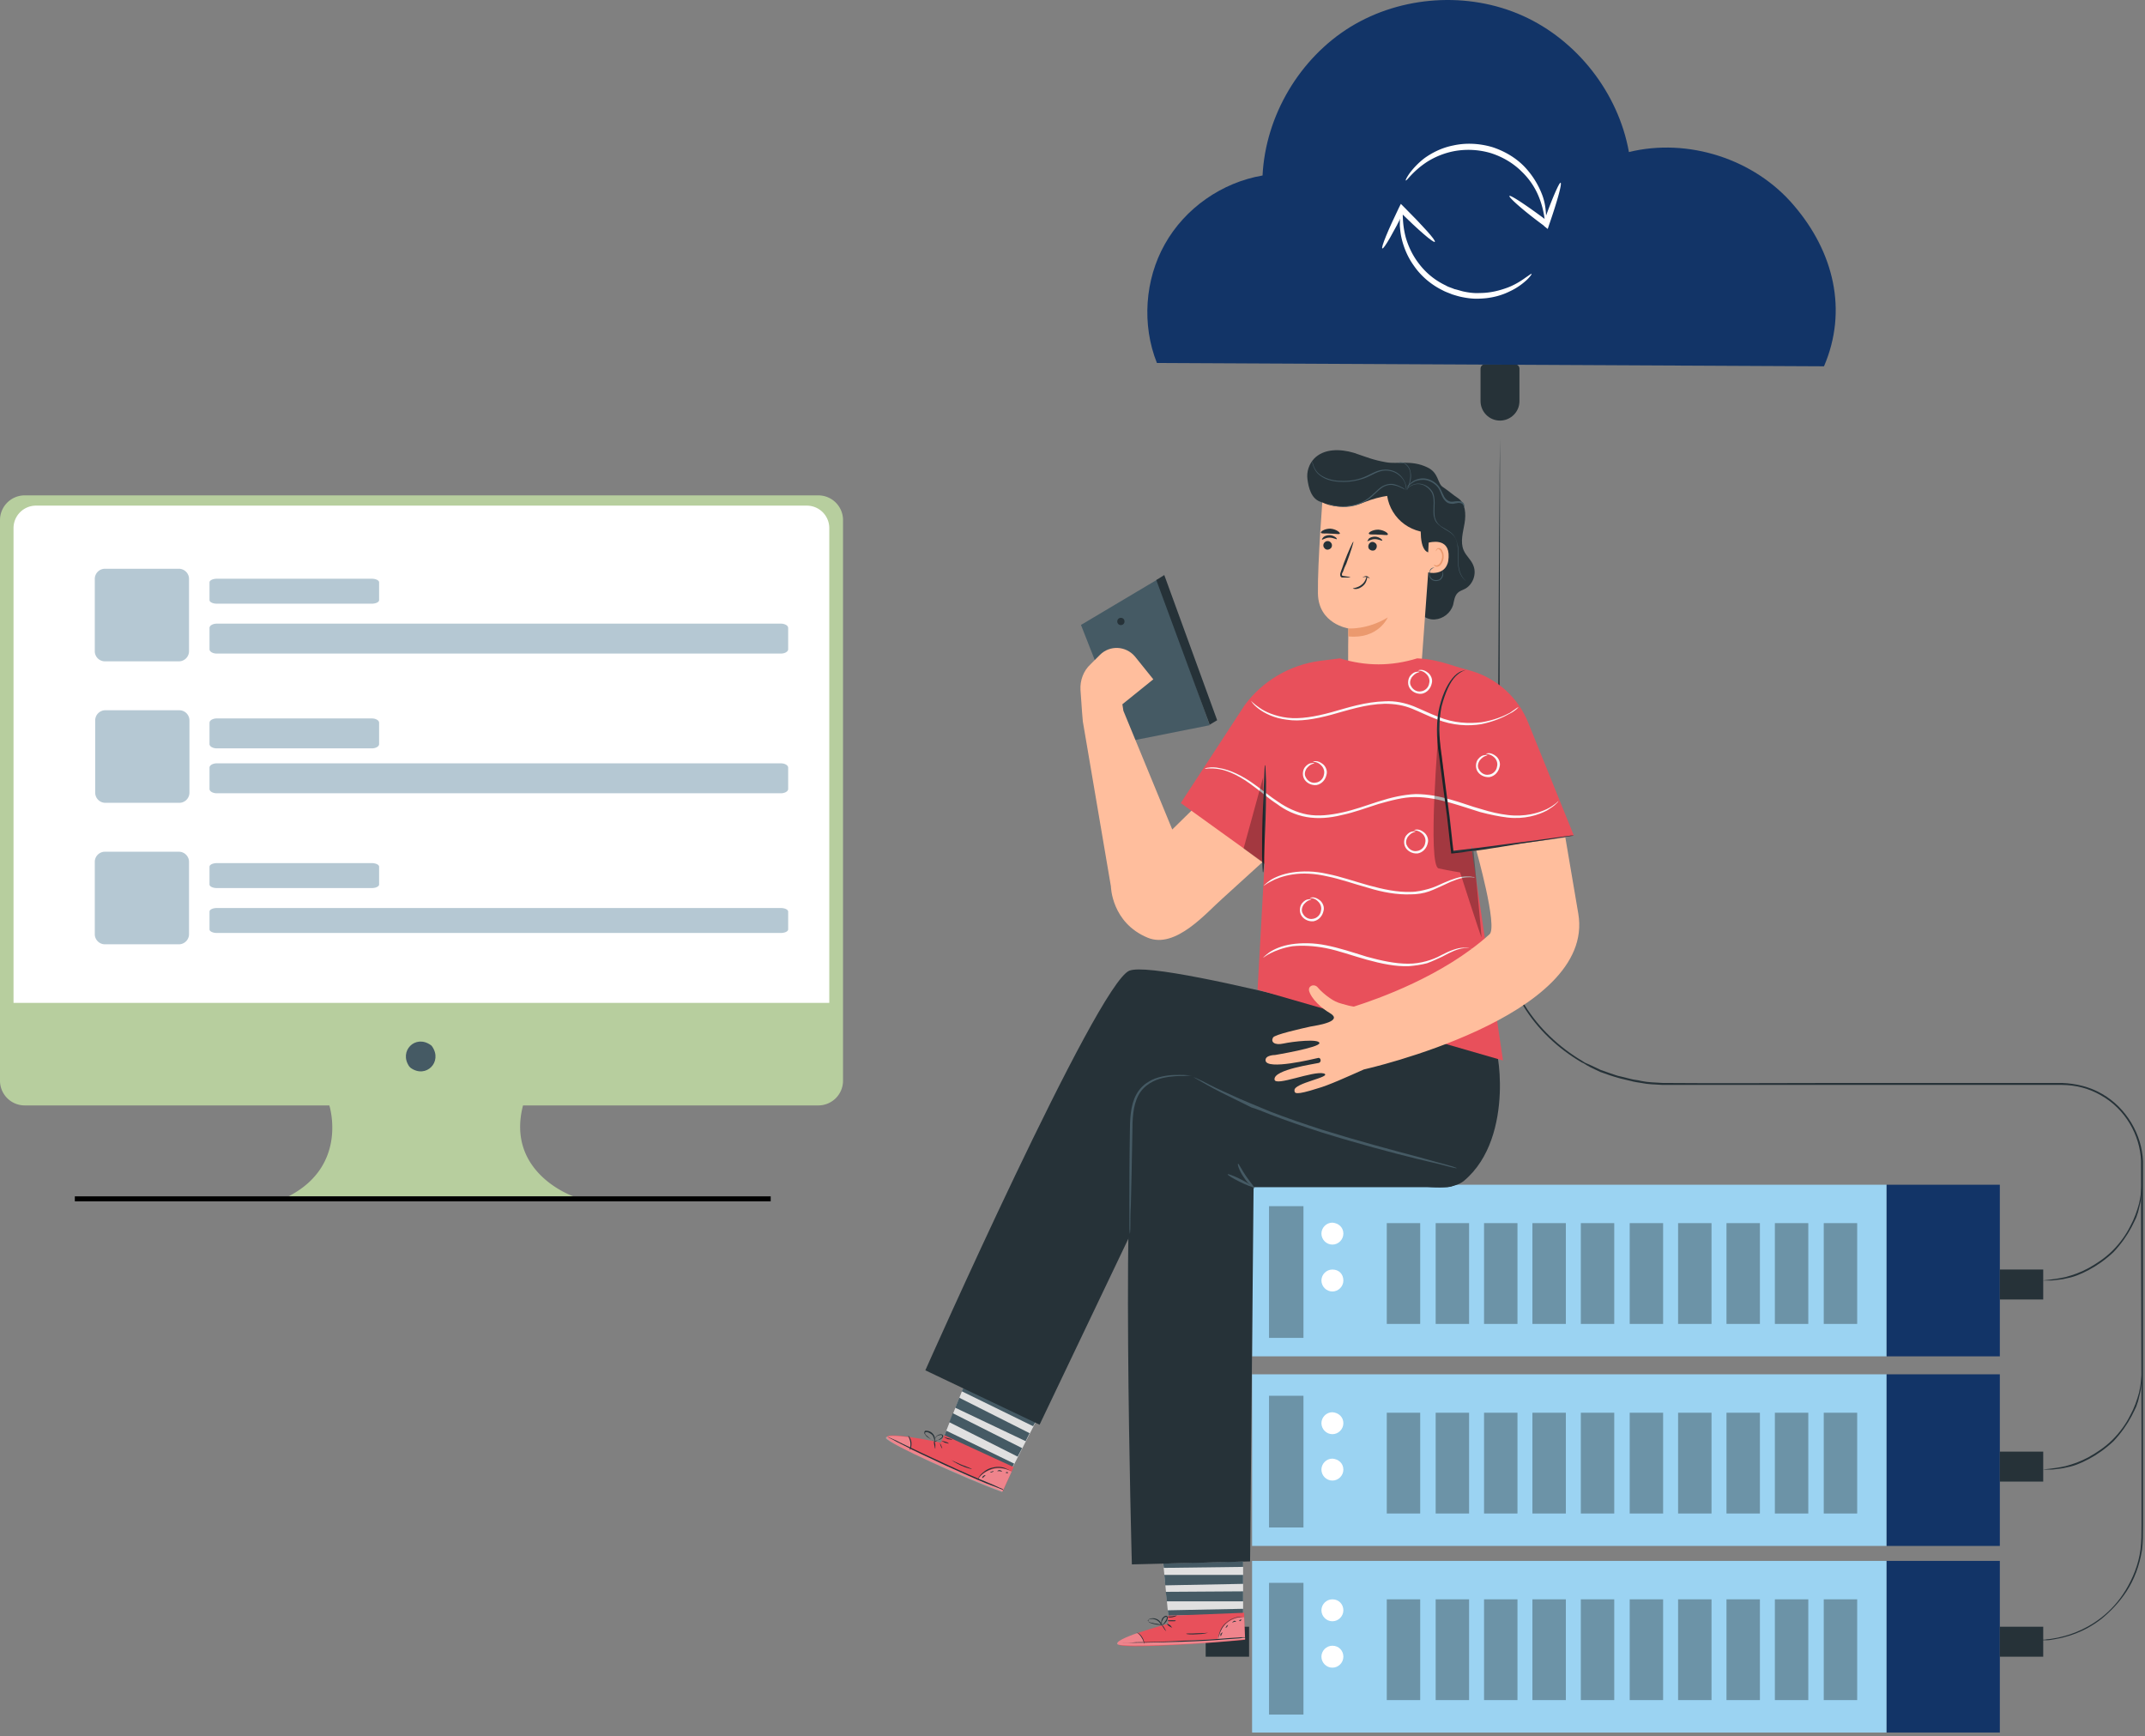
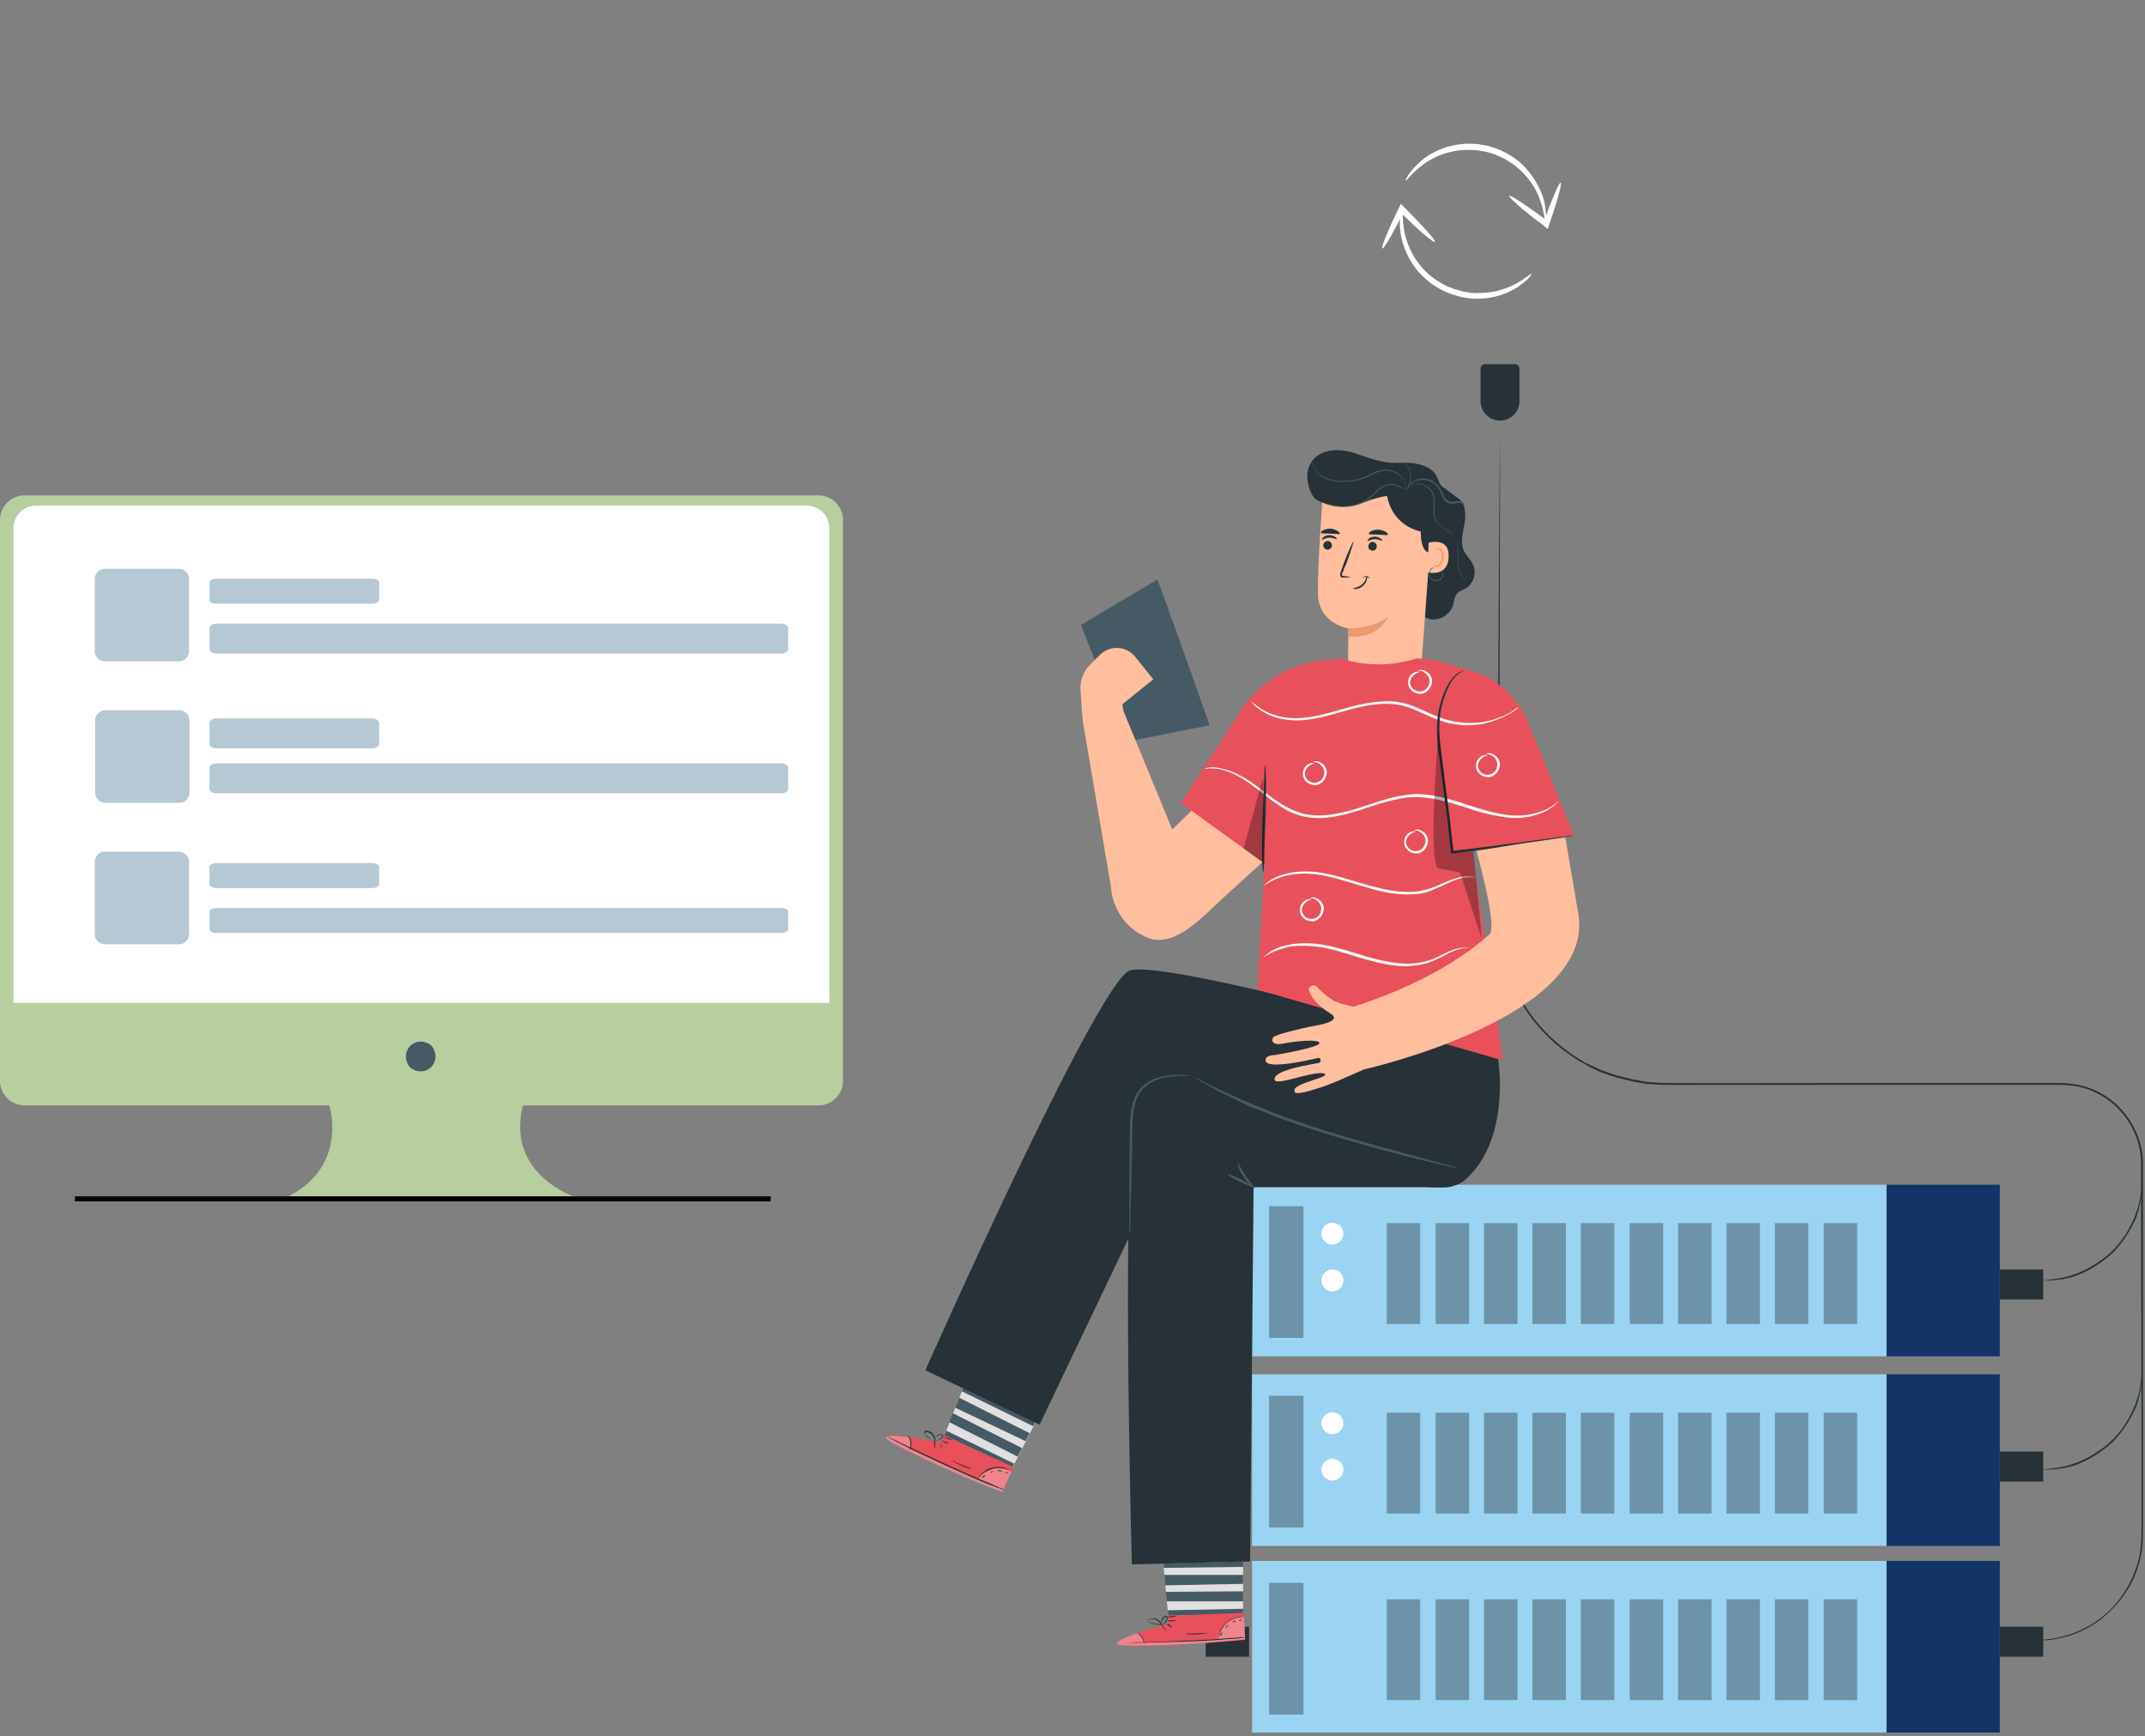
<svg xmlns="http://www.w3.org/2000/svg" width="430" height="348" fill="none">
  <rect width="100%" height="100%" fill="#808080" stroke="none" />
  <path fill="#B7CE9E" d="M164.047 99.29H4.953A4.955 4.955 0 000 104.243v112.37a4.955 4.955 0 004.953 4.953H66.02s3.878 12.008-8.177 18.222h57.097s-13.597-4.672-10.093-18.222h59.199a4.955 4.955 0 004.953-4.953v-112.37a4.955 4.955 0 00-4.953-4.953z" />
  <path fill="#455A64" d="M86.624 209.745c2.15 3.084-1.215 6.494-4.299 4.298l-.28-.28c-2.15-3.084 1.215-6.494 4.299-4.298.14.093.233.186.28.28z" />
  <path fill="#fff" d="M166.244 201.008H2.711v-95.13a4.507 4.507 0 014.532-4.532h154.469a4.507 4.507 0 014.532 4.532v95.13z" />
  <path fill="#6C93A8" d="M35.86 132.556H21.034A2.04 2.04 0 0119 130.521v-14.486A2.04 2.04 0 0121.034 114H35.86c1.118 0 2.034.916 2.034 2.035v14.486a2.041 2.041 0 01-2.034 2.035zm.084 28.358H21.118a2.04 2.04 0 01-2.034-2.035v-14.487a2.04 2.04 0 012.034-2.034h14.826a2.04 2.04 0 012.033 2.034v14.487a2.04 2.04 0 01-2.033 2.035zm-.084 28.358H21.034A2.04 2.04 0 0119 187.237V172.75a2.04 2.04 0 012.034-2.034H35.86a2.04 2.04 0 012.034 2.034v14.487a2.041 2.041 0 01-2.034 2.035zM74.536 121H43.464c-.805 0-1.464-.324-1.464-.719v-3.562c0-.395.659-.719 1.464-.719h31.072c.805 0 1.464.324 1.464.719v3.562c0 .395-.659.719-1.464.719zm0 29H43.464c-.805 0-1.464-.388-1.464-.863v-4.274c0-.475.659-.863 1.464-.863h31.072c.805 0 1.464.388 1.464.863v4.274c0 .475-.659.863-1.464.863zm0 28H43.464c-.805 0-1.464-.324-1.464-.719v-3.562c0-.395.659-.719 1.464-.719h31.072c.805 0 1.464.324 1.464.719v3.562c0 .395-.659.719-1.464.719zm82.005-47H43.459c-.803 0-1.459-.388-1.459-.863v-4.274c0-.475.656-.863 1.459-.863H156.54c.803 0 1.459.388 1.459.863v4.274c0 .475-.656.863-1.459.863zm0 28H43.459c-.803 0-1.459-.388-1.459-.863v-4.274c0-.475.656-.863 1.459-.863H156.54c.803 0 1.459.388 1.459.863v4.274c0 .475-.656.863-1.459.863zm0 28H43.459c-.803 0-1.459-.324-1.459-.719v-3.562c0-.395.656-.719 1.459-.719H156.54c.803 0 1.459.324 1.459.719v3.562c0 .395-.656.719-1.459.719z" opacity=".5" />
  <path fill="#9BD3F2" d="M378.2 237.46H251v34.4h127.2v-34.4z" />
  <path fill="#263238" d="M261.3 241.76h-6.9v26.4h6.9v-26.4z" opacity=".4" />
  <path fill="#fff" d="M269.3 247.26c0 1.2-1 2.2-2.2 2.2-1.2 0-2.2-1-2.2-2.2 0-1.2 1-2.2 2.2-2.2 1.3.1 2.2 1 2.2 2.2zm0 9.4c0 1.2-1 2.2-2.2 2.2-1.2 0-2.2-1-2.2-2.2 0-1.2 1-2.2 2.2-2.2 1.3 0 2.2.9 2.2 2.2z" />
  <path fill="#263238" d="M284.7 245.16H278v20.2h6.7v-20.2zm9.801 0h-6.7v20.2h6.7v-20.2zm9.699 0h-6.7v20.2h6.7v-20.2zm9.699 0h-6.7v20.2h6.7v-20.2zm9.701 0h-6.7v20.2h6.7v-20.2zm9.799 0h-6.7v20.2h6.7v-20.2zm9.701 0h-6.7v20.2h6.7v-20.2zm9.7 0h-6.7v20.2h6.7v-20.2zm9.701 0h-6.7v20.2h6.7v-20.2zm9.799 0h-6.7v20.2h6.7v-20.2z" opacity=".4" />
  <path fill="#123467" d="M400.899 237.46h-22.7v34.4h22.7v-34.4z" />
  <path fill="#9BD3F2" d="M378.2 275.46H251v34.4h127.2v-34.4z" />
  <path fill="#263238" d="M261.3 279.76h-6.9v26.4h6.9v-26.4z" opacity=".4" />
  <path fill="#fff" d="M269.3 285.26c0 1.2-1 2.2-2.2 2.2-1.2 0-2.2-1-2.2-2.2 0-1.2 1-2.2 2.2-2.2 1.3.1 2.2 1 2.2 2.2zm0 9.3c0 1.2-1 2.2-2.2 2.2-1.2 0-2.2-1-2.2-2.2 0-1.2 1-2.2 2.2-2.2 1.3.1 2.2 1 2.2 2.2z" />
  <path fill="#263238" d="M284.7 283.16H278v20.2h6.7v-20.2zm9.801 0h-6.7v20.2h6.7v-20.2zm9.699 0h-6.7v20.2h6.7v-20.2zm9.699 0h-6.7v20.2h6.7v-20.2zm9.701 0h-6.7v20.2h6.7v-20.2zm9.799 0h-6.7v20.2h6.7v-20.2zm9.701 0h-6.7v20.2h6.7v-20.2zm9.7 0h-6.7v20.2h6.7v-20.2zm9.701 0h-6.7v20.2h6.7v-20.2zm9.799 0h-6.7v20.2h6.7v-20.2z" opacity=".4" />
  <path fill="#123467" d="M400.899 275.46h-22.7v34.4h22.7v-34.4z" />
  <path fill="#9BD3F2" d="M378.2 312.86H251v34.4h127.2v-34.4z" />
  <path fill="#263238" d="M261.3 317.26h-6.9v26.4h6.9v-26.4z" opacity=".4" />
-   <path fill="#fff" d="M269.3 322.76c0 1.2-1 2.2-2.2 2.2-1.2 0-2.2-1-2.2-2.2 0-1.2 1-2.2 2.2-2.2 1.3 0 2.2 1 2.2 2.2zm0 9.3c0 1.2-1 2.2-2.2 2.2-1.2 0-2.2-1-2.2-2.2 0-1.2 1-2.2 2.2-2.2 1.3 0 2.2 1 2.2 2.2z" />
  <path fill="#263238" d="M284.7 320.56H278v20.2h6.7v-20.2zm9.801 0h-6.7v20.2h6.7v-20.2zm9.699 0h-6.7v20.2h6.7v-20.2zm9.699 0h-6.7v20.2h6.7v-20.2zm9.701 0h-6.7v20.2h6.7v-20.2zm9.799 0h-6.7v20.2h6.7v-20.2zm9.701 0h-6.7v20.2h6.7v-20.2zm9.7 0h-6.7v20.2h6.7v-20.2zm9.701 0h-6.7v20.2h6.7v-20.2zm9.799 0h-6.7v20.2h6.7v-20.2z" opacity=".4" />
  <path fill="#123467" d="M400.899 312.86h-22.7v34.4h22.7v-34.4z" />
  <path fill="#263238" d="M409.598 254.46h-8.7v6h8.7v-6zM296.799 80.4v-6.5c0-.5.4-.9.9-.9h6c.5 0 .9.4.9.9v6.5c0 2.2-1.8 3.9-3.9 3.9-2.2 0-3.9-1.8-3.9-3.9zm112.799 210.56h-8.7v6h8.7v-6zm0 35.1h-8.7v6h8.7v-6zm-159.199 0h-8.7v6h8.7v-6zm179.001-51.3v1.2c0 .4 0 .9-.1 1.4-.1.6-.1 1.2-.3 1.9-.2.7-.3 1.5-.6 2.2-.1.4-.3.8-.5 1.2l-.6 1.2c-.9 1.7-2.1 3.4-3.6 5-1.6 1.5-3.3 2.7-5 3.6l-1.2.6c-.4.2-.8.3-1.2.5-.8.3-1.6.5-2.2.6-.7.2-1.3.2-1.9.3-.6.1-1 .1-1.4.1h-1.2c0-.1 1.8-.1 4.5-.7.7-.2 1.4-.4 2.2-.7.4-.2.8-.3 1.2-.5l1.2-.6c1.6-.9 3.3-2 4.8-3.5s2.7-3.2 3.5-4.8l.6-1.2c.2-.4.3-.8.5-1.2.3-.8.5-1.5.7-2.2.6-2.7.5-4.5.6-4.4zm0-37.9v1.2c0 .4 0 .9-.1 1.4-.1.6-.1 1.2-.3 1.9-.2.7-.3 1.5-.6 2.2-.1.4-.3.8-.5 1.2l-.6 1.2c-.9 1.7-2.1 3.4-3.6 5-1.6 1.5-3.3 2.7-5 3.6l-1.2.6c-.4.2-.8.3-1.2.5-.8.3-1.6.5-2.2.6-.7.2-1.3.2-1.9.3-.6.1-1 .1-1.4.1h-1.2c0-.1 1.8-.1 4.5-.7.7-.2 1.4-.4 2.2-.7.4-.2.8-.3 1.2-.5l1.2-.6c1.6-.9 3.3-2 4.8-3.5s2.7-3.2 3.5-4.8l.6-1.2c.2-.4.3-.8.5-1.2.3-.8.5-1.5.7-2.2.6-2.6.5-4.4.6-4.4z" />
  <path fill="#263238" d="M300.7 84.46v13.9c0 9-.1 32-.1 48 0 8-.1 16.8-.1 26.2v10.9c0 1.2.1 2.5.2 3.7.5 5 2.2 9.9 5 14.4s6.8 8.3 11.5 11.1c.3.2.6.4.9.5l.9.4 1.9.9 2 .7c.7.2 1.3.5 2 .6l2 .5c.7.2 1.4.2 2.1.4 1.4.3 2.8.3 4.3.4 11.5.1 23.5 0 35.7 0h44.3c2.9.1 5.7.8 8.1 2.2 4.9 2.8 8 8.2 8.2 13.5v73c0 1.7 0 3.4-.2 4.9-.5 3.2-1.6 6-3.1 8.3-1.5 2.3-3.3 4.1-5 5.5-3.6 2.8-7.1 3.7-9.4 4.1-.6.1-1.1.2-1.5.2h-2s.3 0 .9-.1c.3 0 .7 0 1.1-.1.4 0 1-.1 1.5-.2 2.3-.4 5.8-1.4 9.3-4.1 1.8-1.4 3.5-3.2 4.9-5.5 1.4-2.3 2.6-5.1 3-8.2.2-1.6.2-3.2.2-4.9v-16.7c0-16-.1-35.1-.1-56.3-.2-5.2-3.2-10.4-8-13.1-2.4-1.4-5.1-2.1-7.9-2.1h-80c-1.5-.1-2.9-.1-4.3-.4-.7-.1-1.4-.2-2.1-.4l-2.1-.5c-.7-.2-1.4-.4-2-.6l-2-.7-1.9-.9-.9-.5c-.3-.2-.6-.4-.9-.5-4.8-2.8-8.9-6.7-11.7-11.3-2.8-4.5-4.5-9.6-5.1-14.6-.1-1.3-.1-2.5-.2-3.8v-10.9c.1-9.4.1-18.2.2-26.2.1-16 .2-39 .3-48 0-4.5.1-8 .1-10.3v-3.4zm-35.7 16.2c-2.2-.5-2.7-3.1-2.9-4.6-.2-1.5.3-3 1.3-4.1 2-2.1 5.3-2 8-1.2 2.7.9 3.7 1.4 6.5 1.9 2.2.4 5.1-.5 8.2 1 2.4 1.1 2 3.3 3.2 4 1.2.8 1.8 1.4 3 2.2 1.5 1 1.6 3.2 1.3 5-.3 1.8-.9 3.7-.2 5.4.5 1.2 1.6 2 2 3.2.6 1.6-.1 3.6-1.6 4.5-.5.3-1.1.4-1.6.9-.6.6-.7 1.5-.9 2.4-.5 1.6-2 2.8-3.7 2.9-1.7.1-3.3-1.1-3.7-2.7-.4-1.3.1-2.8.5-4.1 1-3.6 1.1-7.5.5-11.1" />
  <path fill="#FFBE9D" d="M284.8 135.46l-14.5-1.2c-.1-1.7 0-8.3 0-8.3s-6-.9-6.1-7c-.1-6 1-19.9 1-19.9 7-3 15.1-2 21.1 2.7l.9.7-2.4 33z" />
  <path fill="#263238" d="M266.699 109.96c.4-.3.4-.9.1-1.2-.3-.4-.9-.4-1.2-.1-.4.3-.4.9-.1 1.2.3.4.8.4 1.2.1zm-1.699-1.8c.1.1.7-.4 1.5-.4s1.4.4 1.5.3c0 0 0-.2-.3-.4s-.7-.4-1.2-.4-1 .2-1.2.4c-.2.2-.3.4-.3.5zm9.699.6c-.4.3-.5.8-.3 1.2.3.4.8.5 1.2.3.4-.3.5-.8.3-1.2-.3-.4-.8-.6-1.2-.3zm-.599-.3c.1.1.7-.4 1.5-.4s1.4.4 1.5.3c0 0 0-.2-.3-.4s-.7-.4-1.2-.4-1 .2-1.2.4c-.2.3-.3.5-.3.5zm-3.4 7.3c0-.1-.5-.2-1.3-.3-.2 0-.4-.1-.4-.2s0-.4.2-.6c.2-.6.4-1.1.7-1.7.9-2.4 1.5-4.4 1.4-4.4-.1 0-1 1.9-1.9 4.3-.2.6-.4 1.2-.6 1.7-.1.3-.2.5-.1.9.1.2.2.3.4.3h1.6z" />
  <path fill="#EB996E" d="M270.299 125.96s3.8.3 7.9-2.2c0 0-1.9 4.4-7.9 3.8v-1.6z" />
  <path fill="#263238" d="M265 100.66s3.5 2 8.5 0c3.2-1.3 7-1.8 7.7-1.1.8.7.7 3.9 3.7 5.1 0 0-.7 6.1 1.8 6.1s1.6-9.7 1.6-9.7l-5.8-3.4-6.5-1.7-6.2.4-4.9 1v3.3h.1z" />
  <path fill="#FFBE9D" d="M286.4 108.76c.1 0 4.2-1.2 4 2.9-.1 4.1-4.3 3.1-4.3 3 0-.1.3-5.9.3-5.9z" />
  <path fill="#EB996E" d="M287.5 113.16s.1.1.2.1c.1.1.3.1.5 0 .4-.1.8-.8.9-1.6 0-.4 0-.7-.2-1-.1-.3-.3-.5-.5-.6-.2-.1-.4.1-.4.2-.1.1 0 .2-.1.2 0 0-.1-.1 0-.2 0-.1.1-.2.2-.3.1-.1.2-.1.4-.1.3 0 .6.3.7.7.2.3.2.7.2 1.2-.1.8-.5 1.6-1.1 1.8-.3.1-.5 0-.7-.1-.1-.2-.2-.3-.1-.3z" />
  <path fill="#263238" d="M268.599 106.96c-.1.2-.9 0-1.9 0-.9-.1-1.8.1-1.9-.2-.1-.2.7-.8 1.9-.8 1.2.1 2 .8 1.9 1zm9.6.2c-.1.2-.9 0-1.9 0-.9-.1-1.8.1-1.9-.2-.1-.2.7-.8 1.9-.8 1.3.1 2.1.8 1.9 1zm-.199-8.6c.1 2.3 1.2 4.5 2.9 6s4 2.3 6.3 2.2c-.5-2.3-1.1-4.7-2.5-6.6-1.4-1.9-4-3.1-6.2-2.3m-4.501 17.7c.1 0 .1.3 0 .6-.1.4-.3.9-.8 1.3s-1 .6-1.4.6c-.4 0-.6-.1-.6-.1 0-.1 1-.1 1.8-.8.8-.6.9-1.6 1-1.6z" />
  <path fill="#263238" d="M274.599 115.96s-.3-.2-.7-.3c-.4-.1-.7.1-.7.1-.1 0 .3-.3.7-.3.5.1.7.5.7.5z" />
  <path fill="#455A64" d="M289.1 114.36s.3.3.2 1c-.1.3-.3.7-.6.9-.4.2-.9.3-1.4.1-.5-.2-.8-.7-.8-1.1-.1-.4.1-.8.2-1.1.4-.5.9-.4.9-.4s-.4 0-.8.5c-.2.2-.2.6-.2 1 .1.4.3.7.7.9.4.2.9.1 1.2 0 .3-.2.5-.5.6-.8.2-.6 0-1 0-1zm-26.001-22s0 .3.2.9c.2.6.6 1.4 1.5 2 .9.6 2.1 1 3.5 1.1 1.4.1 3 0 4.5-.5 1.6-.5 2.8-1.5 4.3-1.7 1.5-.2 2.8.3 3.6 1.1.8.8 1.1 1.7 1.2 2.2.1.6 0 .9 0 .9s0-.3-.1-.9c-.1-.6-.4-1.4-1.2-2.1-.8-.7-2-1.2-3.4-1-1.4.2-2.7 1.3-4.3 1.7-1.6.5-3.2.6-4.6.5-1.4-.1-2.7-.5-3.6-1.2-.9-.6-1.3-1.5-1.5-2.1-.2-.6-.1-.9-.1-.9z" />
  <path fill="#455A64" d="M281.801 98.26s.2-.4.8-.8c.6-.4 1.7-.8 2.9-.3.6.2 1.2.7 1.6 1.3.4.6.5 1.5.5 2.3 0 .8-.1 1.7 0 2.6.1.9.6 1.7 1.4 2.2.8.5 1.7.9 2.3 1.6.6.7.8 1.6 1 2.4.2 1.7-.1 3.2.2 4.4.2 1.2.9 2.1 1.4 2.5.6.4 1 .4 1 .4s-.4 0-1-.4-1.3-1.3-1.5-2.5c-.3-1.3 0-2.8-.2-4.4-.1-.8-.3-1.7-.9-2.3-.6-.7-1.5-1-2.3-1.6-.4-.3-.8-.6-1.1-1-.3-.4-.4-.9-.5-1.3-.1-.9 0-1.8 0-2.6s-.1-1.6-.5-2.2c-.4-.6-.9-1-1.5-1.3-1.2-.5-2.2-.1-2.8.3-.6.4-.8.7-.8.7z" />
  <path fill="#455A64" d="M293.5 101.86s.1-.2-.1-.6c-.2-.3-.7-.6-1.4-.4-.3 0-.7.2-1.1.1-.4 0-.9-.2-1.2-.6-.7-.7-.8-1.7-1.4-2.6-.6-.8-1.5-1.3-2.3-1.5-.9-.2-1.7 0-2.3.2-1.2.6-1.7 1.4-1.7 1.3 0 0 .1-.2.3-.5.3-.3.7-.7 1.3-1 .6-.3 1.5-.5 2.4-.3.9.2 1.8.7 2.5 1.6.6.9.8 1.9 1.4 2.5.3.3.7.5 1.1.5.4 0 .7-.1 1.1-.1.3 0 .7 0 .9.1.3.1.4.3.5.5.2.6 0 .8 0 .8z" />
  <path fill="#455A64" d="M280.301 92.76s.1 0 .3-.1c.2 0 .5 0 .8.1.6.2 1.3 1 1.4 2 .2 1-.1 1.9-.3 2.5-.2.6-.4 1-.4.9 0 0 .1-.4.3-1 .2-.6.4-1.5.3-2.4-.1-.9-.7-1.6-1.3-1.9-.7-.1-1.1 0-1.1-.1zm-14.102 8.2c0-.1.9.4 2.4.5 1.5.1 3.8-.2 5.7-1.6.9-.7 1.7-1.6 2.5-2.2.9-.6 1.9-.8 2.7-.6.8.2 1.3.5 1.7.7.2.1.3.2.4.3l.1.1-.6-.3c-.4-.2-1-.5-1.7-.6-.7-.2-1.7 0-2.5.6s-1.6 1.5-2.5 2.2c-2 1.4-4.3 1.7-5.8 1.5-1.6-.1-2.4-.6-2.4-.6z" />
  <path fill="#E0E0E0" d="M232.801 309.26l1.4 14.6 15 1.6v-17.9l-16.4 1.7z" />
  <path fill="#455A64" d="M233.4 315.66h15.8v1.8l-15.6.3-.2-2.1zm.301 3.4l.2 1.9h15.3v-2l-15.5.1zm.499 4.8l-.1-1.1 15.1-.3v1.1l-15 .3z" />
  <path fill="#E8505B" d="M234.2 325.46l-.1-1.6 15.3-.6.2 5.4-.9.1c-4.2.4-21.3 1.7-24.2 1-3.1-.9 9.7-4.3 9.7-4.3z" />
  <path fill="#fff" d="M244.1 328.66c.2-1.3.8-2.5 1.8-3.3 1-.8 2.2-1.3 3.5-1.2l.2 4.3-5.5.2z" opacity=".3" />
  <path fill="#fff" d="M227.9 327.36s-4.5 1.5-3.9 2.2c.6.7 18 0 25.6-1v-.3l-20.3 1s-.5-1.9-1.4-1.9z" opacity=".3" />
  <path fill="#263238" d="M249.9 328.26h-.3c-.2 0-.5 0-.8.1-.8.1-1.7.1-2.8.2-2.3.2-5.6.4-9.1.5-3.6.1-6.8.2-9.1.2h-3.9 1.1c.8 0 1.7 0 2.8-.1 2.3 0 5.6-.1 9.1-.3 3.6-.1 6.8-.3 9.1-.5 1.1-.1 2-.1 2.8-.2h.8c.2.1.3.1.3.1z" />
  <path fill="#263238" d="M229.401 329.46c-.1 0-.1-.6-.6-1.3-.4-.7-1-1-1-1s.7.2 1.1.9c.5.7.5 1.4.5 1.4zm4.399-2.5s-.3-.2-.5-.6c-.2-.3-.4-.6-.4-.7 0 0 .3.2.5.6.2.4.4.7.4.7zm1.201-.7s-.3-.1-.6-.3c-.3-.2-.5-.4-.4-.5 0 0 .3.1.6.3.2.3.4.5.4.5zm.699-1.4c0 .1-.4.1-.8.1s-.8 0-.8-.1.4-.1.8-.1.8 0 .8.1zm.2-1s-.4.2-.9.3c-.5.1-.9 0-.9-.1s.4 0 .9-.1.9-.2.9-.1z" />
  <path fill="#263238" d="M233.201 325.66s-.4.1-1 0c-.3 0-.7-.1-1.1-.2-.2-.1-.4-.1-.6-.2-.1-.1-.2-.1-.3-.3 0-.1 0-.3.1-.4.9-.5 1.9 0 2.2.4.2.2.3.5.3.6v.3s-.1-.4-.5-.8c-.2-.2-.5-.4-.9-.5-.3-.1-.8-.1-1.2.1-.2.1-.1.3.1.4.2.1.4.2.6.2.4.1.7.2 1 .2.9.2 1.3.2 1.3.2z" />
  <path fill="#263238" d="M232.899 325.76s-.2-.2-.1-.7c0-.2.1-.5.2-.7.2-.2.4-.5.8-.5.2 0 .301.3.301.4 0 .2-.101.3-.101.4-.1.3-.299.5-.399.6-.3.4-.601.5-.701.5.1 0 .3-.2.5-.5.1-.2.3-.4.4-.6.1-.2.2-.6 0-.6s-.499.2-.599.4l-.301.6c0 .4.1.7 0 .7zm16.502-1.7s-.4 0-1.1.1c-.7.1-1.6.4-2.4 1.1-.8.7-1.2 1.6-1.4 2.2-.2.7-.2 1.1-.2 1.1v-.3c0-.2 0-.5.1-.8.2-.7.6-1.6 1.5-2.3.8-.7 1.8-1 2.5-1.1h1zm-7.2 3.2s-1 .3-2.2.3c-1.2.1-2.2 0-2.2-.1s1 0 2.2-.1c1.2 0 2.1-.1 2.2-.1z" />
  <path fill="#263238" d="M245.101 327.16l-.2.4c-.1.2-.1.4-.2.4 0 0-.1-.2 0-.5.2-.2.4-.3.4-.3zm1.1-1.5l-.2.4c-.2.2-.3.3-.3.2l.2-.4c.1-.1.3-.2.3-.2zm1.599-.7c0 .1-.2.1-.4.1l-.4.2s.1-.2.4-.4c.2 0 .4.1.4.1zm1.1-.3l-.2.2c-.1.1-.2.1-.3 0l.2-.2c.2 0 .3-.1.3 0z" />
  <path fill="#455A64" d="M233.201 313.36l.1.9 15.9-.2v-1.1l-16 .4z" />
  <path fill="#E0E0E0" d="M194.701 274.16l-5.4 13.6 12.7 8.3 8.1-15.9-15.4-6z" />
  <path fill="#455A64" d="M192.3 280.16l14.1 7.1-.8 1.6-14.1-6.7.8-2zm-1.299 3.1l-.7 1.8 13.7 6.9.9-1.7-13.9-7zm-1.7 4.5l.4-1 13.6 6.6-.5 1-13.5-6.6z" />
  <path fill="#E8505B" d="M188.601 289.16l.7-1.5 13.9 6.4-2.2 4.9-.9-.3c-3.9-1.5-19.8-8.1-22-10.1-2.5-2.2 10.5.6 10.5.6z" />
  <path fill="#fff" d="M196 296.56c.7-1.1 1.9-1.8 3.1-2.1 1.3-.3 2.6-.1 3.7.5l-1.8 3.9-5-2.3z" opacity=".3" />
  <path fill="#fff" d="M182.1 288.06s-4.7-.7-4.5.2c.2.9 16 8.2 23.3 10.8l.1-.3-18.5-8.3c0-.1.4-2-.4-2.4z" opacity=".3" />
  <path fill="#263238" d="M201.299 298.76s-.1 0-.2-.1c-.2-.1-.4-.2-.7-.3-.7-.3-1.6-.6-2.6-1-2.2-.9-5.1-2.2-8.4-3.7-3.2-1.5-6.2-2.9-8.3-4-1-.5-1.8-.9-2.5-1.3-.2-.1-.5-.2-.7-.4l-.2-.1s.1 0 .2.1c.2.1.4.2.7.3.7.3 1.5.7 2.5 1.2 2.1 1 5 2.4 8.3 3.9 3.2 1.5 6.2 2.8 8.4 3.7 1 .4 1.9.8 2.5 1.1.3.1.5.2.7.3.2.3.3.3.3.3z" />
  <path fill="#263238" d="M182.4 290.56c-.1 0 .2-.6.1-1.4-.1-.8-.5-1.3-.4-1.4 0 0 .5.5.6 1.3.1.9-.2 1.6-.3 1.5zm5.1-.2c-.1 0-.1-.3-.2-.7-.1-.4-.1-.7 0-.8.1 0 .1.3.2.7v.8zm1.4 0s-.2-.2-.3-.5l-.2-.6s.2.2.3.5c.1.3.2.5.2.6zm1.299-1l-.8-.2c-.4-.2-.7-.4-.7-.4l.8.2c.4.1.7.3.7.4zm.7-.8s-.4 0-.9-.1c-.5-.2-.8-.5-.8-.5s.4.2.8.3c.5.1.9.2.9.3z" />
  <path fill="#263238" d="M187.601 288.96s-.4-.1-.9-.4l-.9-.6c-.1-.1-.3-.3-.4-.5-.1-.1-.1-.2-.1-.4s.2-.3.3-.3c1.1 0 1.7.8 1.8 1.4.1.3 0 .6 0 .7 0 .2-.1.3-.1.3s.1-.4-.1-.9c-.1-.3-.2-.6-.5-.8-.3-.2-.7-.5-1.1-.4-.2 0-.2.2-.1.4s.3.3.4.4c.3.3.6.5.8.7.5.2.9.4.9.4z" />
  <path fill="#263238" d="M187.301 288.86s0-.3.2-.7c.1-.2.3-.4.5-.5.2-.1.6-.3.9-.1.2.1.2.4.1.5-.1.1-.2.3-.3.3-.2.2-.5.3-.7.3-.3.3-.6.3-.7.2.1 0 .3-.1.7-.2.2-.1.4-.2.6-.4.2-.1.4-.4.2-.6-.2-.1-.5 0-.8.1-.2.1-.4.3-.5.5-.1.4-.2.7-.2.6zm15.399 6s-.4-.2-1-.4c-.7-.2-1.6-.4-2.7-.1-1 .3-1.8.8-2.3 1.3-.5.5-.7.9-.7.9s0-.1.1-.3c.1-.2.3-.4.5-.7.5-.5 1.3-1.2 2.4-1.4 1.1-.3 2.1-.1 2.7.2.3.1.6.3.8.4.2 0 .2.1.2.1zm-7.901-.4s-1-.2-2.1-.7c-1.1-.5-2-1.1-2-1.1s.9.4 2 .9c1.2.5 2.2.8 2.1.9z" />
  <path fill="#263238" d="M197.6 295.66l-.3.3c-.2.2-.3.3-.4.3 0 0 0-.3.2-.4.2-.2.4-.2.5-.2zm1.6-.8s-.1.2-.3.2c-.2.1-.4.1-.4.1s.1-.2.3-.2c.2-.1.3-.1.4-.1zm1.7.1s-.2 0-.5-.1h-.5s.2-.2.5-.2c.4.1.5.3.5.3zm1.2.2c0 .1-.1.1-.3.1-.1 0-.2-.1-.2-.1s.1-.1.3-.1c.1 0 .2.1.2.1z" />
  <path fill="#455A64" d="M193.201 277.96l-.4.9 14.3 7 .5-.9-14.4-7z" />
  <path fill="#263238" d="M299.7 210.76s-66.8-18.8-73.3-16.2c-6.5 2.6-40.9 80.1-40.9 80.1l22.9 10.9 31.6-66.2s44.7 24.6 53.5 17.3c10.6-8.9 6.4-28.9 6.2-25.9z" />
  <path fill="#263238" d="M292.201 211.76c-1 .3-55.1 0-64.1 10.7-3.6 4.3-1.2 91.1-1.2 91.1 1 0 23.7-.6 23.7-.6l.7-75h38.6c2.1 0 3.8-1.8 3.6-3.8l-1.3-22.4z" />
  <path fill="#455A64" d="M291.999 234.16s-.2 0-.6-.1c-.4-.1-.9-.2-1.6-.4-1.4-.4-3.4-.8-5.8-1.4-4.9-1.2-11.7-3-19.1-5.3-3.7-1.2-7.2-2.4-10.3-3.6-7-2.8-.2.3-8.2-3.6-2.3-1.1-4.1-2.1-5.3-2.8-.6-.3-1-.6-1.4-.8-.3-.2-.5-.3-.5-.3s.2.1.5.2c.4.2.9.4 1.5.7 1.3.7 3.1 1.6 5.4 2.6 2.3 1.1 5.1 2.2 8.2 3.5 3.1 1.2 6.6 2.4 10.3 3.6 7.4 2.3 14.2 4.1 19.1 5.4 2.4.7 4.4 1.2 5.8 1.6.6.2 1.2.3 1.6.5.3.1.4.1.4.2zm-45.899 1.2c.1-.1 1.2.3 2.6 1 1.4.7 2.4 1.4 2.4 1.5-.1.1-1.2-.3-2.6-1-1.4-.7-2.4-1.3-2.4-1.5z" />
  <path fill="#455A64" d="M248.2 233.26c.1-.1.7 1.2 1.6 2.5.9 1.3 1.8 2.3 1.7 2.4-.1.1-1.2-.7-2.1-2.1-1-1.4-1.4-2.8-1.2-2.8zm-9.2-17.7s-.6 0-1.6.1c-1 0-2.5 0-4.3.4-1.7.4-3.8 1.4-4.9 3.5-1.1 2.1-1.2 4.8-1.2 7.6-.1 5.6-.2 10.6-.3 14.3-.1 1.8-.1 3.2-.1 4.3 0 1-.1 1.6-.1 1.6s-.1-.6-.1-1.6v-4.3c0-3.7 0-8.7.1-14.3 0-2.8.1-5.6 1.3-7.8.6-1.1 1.5-2 2.4-2.5.9-.6 1.9-.9 2.8-1.1 1.8-.4 3.3-.3 4.3-.3 1.2.1 1.7.1 1.7.1zm-7.001-99.4c.3.4 10.5 29.2 10.5 29.2l-16.6 3.3-9.2-23.4 15.3-9.1z" />
-   <path fill="#263238" d="M242.499 145.26l1.5-.9-10.6-29.1-1.6 1 10.7 29zm-17.099-20.9c.1.4-.1.8-.5.9-.4.1-.8-.1-.9-.5-.1-.4.1-.8.5-.9.4-.1.8.1.9.5z" />
  <path fill="#FFBE9D" d="M250.899 150.66l-15.9 15.6-9.8-23.8-.2-1.3 6.2-5-3.7-4.6c-1.8-2.1-5-2.3-7-.3l-1.9 1.9c-1.4 1.3-2.1 3.2-2 5.1.2 3.3.5 6.8.5 6.5l5.6 32.9s.1 7.3 7.4 10.3c5.6 2.3 11.8-5.1 15-7.9l20.9-19-15.1-10.4z" />
  <path fill="#E8505B" d="M315.499 167.46l-20.1 3.1-.5-1.2 6.4 43.2-49.2-14.2 1.4-25.3-16.8-12.1 12.8-19.6c3.6-4.9 9.1-8.1 15.1-8.9 1.8-.2 3.1-.4 4-.5 5.2 1.6 10.3 1.6 15.5 0 2.4.1 4.5.6 6.4 1.2 1.5.5 3 .9 4.4 1.3 5.2 1.5 9.5 5.4 11.5 10.5l9.1 22.5z" />
  <path fill="#FFBE9D" d="M255.499 216.36c-.2-2 8.1-3.1 8.8-3.3.7-.1.5-1.2-.1-1-.9.2-10.3 2.5-10.5.5-.1-1.1 1.9-1.1 1.9-1.1s9-1.5 8.9-2.4c-.1-.9-5.4-.3-7.2.1-1.8.4-2.6-.3-2.1-1.2.3-.6 5.7-1.8 7.5-2.2 1.8-.3 6.6-1.1 3.9-2.7-2.7-1.6-4.2-3.8-4.2-4.7 0-.9 1.2-1.2 1.8-.4.5.6 1.5 1.5 2.4 2.1.7.5 1.5.9 2.3 1.1 1 .3 1.8.5 2.5.6 4.7-1.5 17.9-6.1 27.2-14.5 1.7-1.5-2.7-17-2.7-17l17.9-2.4 2.6 15.3c3.5 20.8-43 31.2-43 31.2-3.4 1.5-7.1 3.2-9.3 3.8-4.4 1.4-4.6 1-4.6.4-.2-1.5 7.7-2.7 5.9-3.4-2.2-.6-9.8 2.7-9.9 1.2z" />
  <path fill="#FAFAFA" d="M304.399 141.76l-.4.4c-.3.2-.7.6-1.4.9-1.2.7-3.2 1.6-5.7 2.1-2.5.4-5.7.3-8.9-1-1.6-.6-3.2-1.4-4.9-2.1-1.7-.7-3.5-1-5.5-1-3.9.1-7.4 1.3-10.7 2.2-3.3.9-6.4 1.4-8.9 1-2.6-.3-4.5-1.3-5.7-2.2-1.2-.9-1.5-1.6-1.5-1.6s.5.6 1.7 1.4c1.1.8 3.1 1.7 5.6 2 2.5.3 5.5-.2 8.8-1.1 3.2-.9 6.8-2.1 10.8-2.2 2-.1 3.9.3 5.7 1 1.7.7 3.3 1.5 4.9 2.1 3.1 1.3 6.2 1.4 8.7 1.1 2.5-.4 4.4-1.2 5.7-1.9 1-.7 1.7-1.2 1.7-1.1zm8.001 18.8s0 .1-.1.2l-.4.4c-.4.4-1 .8-1.8 1.3-1.7.9-4.5 1.8-7.9 1.4-1.7-.2-3.6-.6-5.5-1.1-1.9-.6-4-1.3-6.1-1.9-2.2-.6-4.5-1.1-6.9-1.1-2.4 0-4.9.7-7.4 1.4-2.5.8-4.9 1.7-7.3 2.2-2.4.6-4.8.8-7.1.4s-4.3-1.4-5.9-2.6c-1.7-1.1-3.1-2.4-4.5-3.4-2.7-2.1-5.2-3.3-7.1-3.6-1.9-.3-2.9 0-2.9-.1 0 0 .1 0 .2-.1.1 0 .3-.1.6-.1.5-.1 1.3-.1 2.2.1 1.9.3 4.5 1.4 7.3 3.5 1.4 1 2.8 2.2 4.5 3.3 1.6 1.1 3.6 2.1 5.8 2.5 2.2.4 4.6.1 6.9-.4 2.4-.5 4.8-1.4 7.3-2.2 2.5-.8 5-1.4 7.5-1.5 2.5 0 4.9.5 7 1.1 2.2.6 4.2 1.4 6.1 1.9 1.9.6 3.7 1 5.4 1.2 3.4.4 6.1-.4 7.8-1.2 1.6-.8 2.3-1.6 2.3-1.6zm-16.801 15.3c0 .1-.6-.1-1.7 0s-2.6.6-4.4 1.5c-.9.4-1.9.9-3 1.3s-2.4.6-3.7.6c-2.7.1-5.6-.4-8.5-1.3-2.9-.8-5.7-1.8-8.2-2.3-2.6-.6-4.9-.7-6.9-.4-2 .3-3.5.9-4.4 1.4-1 .5-1.4.9-1.5.9l.3-.3c.2-.2.6-.5 1-.8.9-.6 2.5-1.3 4.5-1.6 2-.3 4.4-.3 7 .3 2.6.5 5.4 1.5 8.3 2.3 2.9.8 5.8 1.4 8.4 1.3 1.3 0 2.5-.3 3.6-.6s2.1-.8 3-1.2c1.8-.8 3.4-1.3 4.5-1.3.6 0 1 0 1.3.1.3 0 .4 0 .4.1zm-.5 14.2c0 .1-.6-.1-1.7 0s-2.5.7-4.3 1.7c-.9.4-1.9.9-3 1.3-1.1.3-2.4.5-3.7.6-2.6.1-5.5-.5-8.4-1.3-2.9-.8-5.6-1.8-8.1-2.3-2.5-.5-4.9-.6-6.8-.4-1.9.3-3.4.9-4.4 1.4-1 .5-1.4.9-1.5.9l.3-.3c.2-.2.6-.5 1-.8.9-.6 2.4-1.3 4.4-1.6 2-.3 4.4-.3 6.9.2 2.6.5 5.3 1.4 8.2 2.3 2.9.8 5.7 1.4 8.3 1.4 1.3 0 2.5-.2 3.6-.5s2.1-.7 3-1.2c1.7-.9 3.3-1.5 4.4-1.5.6 0 1 0 1.3.1h.5zm-11.601-23.7s.2-.1.6-.1c.4 0 .9.2 1.4.6.5.4 1 1.3.7 2.2-.2.9-.9 1.8-2 2-1.1.1-2.1-.5-2.5-1.3-.4-.8-.199-1.8.201-2.3.4-.5.899-.8 1.299-.8.4-.1.6 0 .6 0s-.2.1-.5.2-.7.4-1.1.9c-.3.5-.5 1.2-.1 1.8.3.6 1.1 1.2 2 1 .8-.1 1.5-.8 1.6-1.6.2-.7-.1-1.4-.5-1.8-.8-.8-1.7-.7-1.7-.8zm-20.898 13.6s.2-.1.6-.1c.4 0 .9.2 1.4.6.5.4 1 1.3.7 2.2-.2.9-.9 1.8-2 2-1.1.1-2.1-.5-2.5-1.3-.4-.8-.2-1.8.2-2.3.4-.5.9-.8 1.3-.8.4-.1.6 0 .6 0s-.2.1-.5.2-.7.4-1.1.9c-.3.5-.5 1.2-.1 1.8.3.6 1.1 1.2 2 1 .8-.1 1.5-.8 1.6-1.6.2-.7-.1-1.4-.5-1.8-.8-.9-1.7-.7-1.7-.8z" />
  <path fill="#FAFAFA" d="M263.2 152.66s.2-.1.6-.1c.4 0 .9.2 1.4.6.5.4 1 1.3.7 2.2-.2.9-.9 1.8-2 2-1.1.1-2.1-.5-2.5-1.3-.4-.8-.2-1.8.2-2.3.4-.5.9-.8 1.3-.8.4-.1.6 0 .6 0s-.2.1-.5.2-.7.4-1.1.9c-.3.5-.5 1.2-.1 1.8.3.6 1.1 1.2 2 1 .8-.1 1.5-.8 1.6-1.6.2-.7-.1-1.4-.5-1.8-.8-.9-1.7-.7-1.7-.8zm34.699-1.6s.2-.1.6-.1c.4 0 .9.2 1.4.6.5.4 1 1.3.7 2.2-.2.9-.9 1.8-2 2-1.1.1-2.1-.5-2.5-1.3-.4-.8-.2-1.8.2-2.3.4-.5.9-.8 1.3-.8.4-.1.6 0 .6 0s-.2.1-.5.2-.7.4-1.1.9c-.3.5-.5 1.2-.1 1.8.3.6 1.1 1.2 2 1 .8-.1 1.5-.8 1.6-1.6.2-.7-.1-1.4-.5-1.8-.8-.8-1.7-.7-1.7-.8zm-13.6-16.7s.2-.1.6-.1c.4 0 .9.2 1.4.6.5.4 1 1.3.7 2.2-.2.9-.9 1.8-2 2-1.1.1-2.1-.5-2.5-1.3-.4-.8-.2-1.8.2-2.3.4-.5.9-.8 1.3-.8.4-.1.6 0 .6 0s-.2.1-.5.2-.7.4-1.1.9c-.3.5-.5 1.2-.1 1.8.3.6 1.1 1.2 2 1 .8-.1 1.5-.8 1.6-1.6.2-.7-.1-1.4-.5-1.8-.8-.9-1.7-.7-1.7-.8z" />
  <path fill="#263238" d="M253.2 174.86c-.1 0-.1-1.2-.2-3.2 0-1.9 0-4.6.1-7.6.1-2.9.2-5.5.3-7.6.1-1.9.1-3.1.2-3.1s.1 1.2.2 3.2c0 1.9 0 4.6-.1 7.6-.1 2.9-.2 5.5-.3 7.6 0 1.9-.1 3.1-.2 3.1zm62.299-7.4s-.2.1-.5.1c-.4.1-.8.1-1.4.2-1.2.2-3 .5-5.1.8-2.2.3-4.8.7-7.7 1.2-1.5.2-3 .5-4.6.7-1.6.2-3.3.4-5 .6h-.3v-.3c-.3-2.2-.5-4.6-.8-7-.6-4.3-1.1-8.4-1.6-12.2-.6-3.7-.6-7.2.1-10s1.8-4.9 3-6.1c.6-.6 1.2-.9 1.6-1 .4-.1.6-.2.6-.2 0 .1-.9.2-2 1.3s-2.1 3.3-2.8 6c-.6 2.8-.6 6.2 0 9.9.5 3.8 1 7.9 1.6 12.2.3 2.4.5 4.8.8 7.1l-.3-.2c1.7-.2 3.4-.4 5-.6 1.6-.2 3.2-.4 4.6-.6 2.9-.4 5.5-.7 7.7-1 2.1-.3 3.8-.5 5.1-.7.6-.1 1-.1 1.4-.2h.6z" />
  <path fill="#000" d="M288.399 146.36s-2.3 27.2 0 27.7 4.3.8 4.3.8 4.3 13.4 4.3 13c0-.4-1.6-17.2-1.6-17.2l-4.1.2-2.9-24.5zm-35.2 9.5l-3.9 14.2 4.2 3.1-.3-17.3z" opacity=".3" />
-   <path fill="#123467" d="M365.65 73.42c4.83-11.249 1.919-22.96-6.022-32.224-7.874-9.33-21.24-13.63-33.084-10.72-2.117-11.843-10.388-22.43-21.306-27.326-10.917-4.897-24.283-4.037-34.539 2.25-10.19 6.285-17.006 17.799-17.601 29.775-8.139 1.39-15.55 6.55-19.586 13.763-4.036 7.146-4.632 16.211-1.588 23.82l133.726.662z" />
  <path fill="#fff" d="M309.868 44.703c-.264 0-.132-2.25-1.455-5.426a14.514 14.514 0 00-3.375-4.896c-1.588-1.588-3.705-2.912-6.22-3.706a15.889 15.889 0 00-7.212-.397 15.766 15.766 0 00-5.558 2.184c-2.912 1.919-4.037 3.838-4.235 3.705-.066-.066.132-.529.728-1.39a15.52 15.52 0 012.977-3.043c1.456-1.059 3.441-2.117 5.823-2.58 2.382-.53 5.095-.464 7.808.33 2.647.86 4.963 2.316 6.617 4.103a16.898 16.898 0 013.374 5.426c.662 1.72.728 3.176.794 4.168.067.993.067 1.522-.066 1.522z" />
  <path fill="#fff" d="M302.589 39.277c.199-.264 3.573 1.985 7.543 4.963l.199.198-.926.265c1.588-4.566 3.176-8.205 3.44-8.072.331.132-.728 3.904-2.316 8.47l-.264.793-.662-.53-.198-.198c-3.971-2.911-7.014-5.624-6.816-5.889zm-21.505 2.912c.265 0-.132 2.183.728 5.425.463 1.589 1.257 3.441 2.581 5.162a14.445 14.445 0 005.425 4.433c.53.33 1.125.463 1.721.728.595.132 1.191.33 1.72.463 1.191.265 2.316.397 3.375.33 2.183 0 4.102-.529 5.69-1.124 1.522-.596 2.713-1.39 3.441-1.919.794-.53 1.191-.86 1.257-.794.066.066-.265.53-.926 1.191-.728.662-1.853 1.588-3.441 2.316-1.588.794-3.639 1.39-6.021 1.456-1.191.066-2.382-.067-3.639-.331-.662-.133-1.258-.331-1.919-.53-.596-.264-1.258-.463-1.853-.794-2.448-1.19-4.433-2.977-5.757-4.896-1.389-1.919-2.117-3.904-2.514-5.624-.199-.86-.265-1.654-.331-2.382 0-.728 0-1.324.066-1.787.133-.794.265-1.323.397-1.323z" />
  <path fill="#fff" d="M287.636 48.475c-.264.264-3.308-2.382-6.881-5.89l-.199-.198.993-.198c-2.184 4.367-4.103 7.741-4.433 7.609-.331-.132 1.191-3.772 3.308-8.139l.397-.794.595.596.199.198c3.573 3.573 6.286 6.551 6.021 6.816z" />
  <path stroke="#000" d="M15 240.29h139.5" />
</svg>